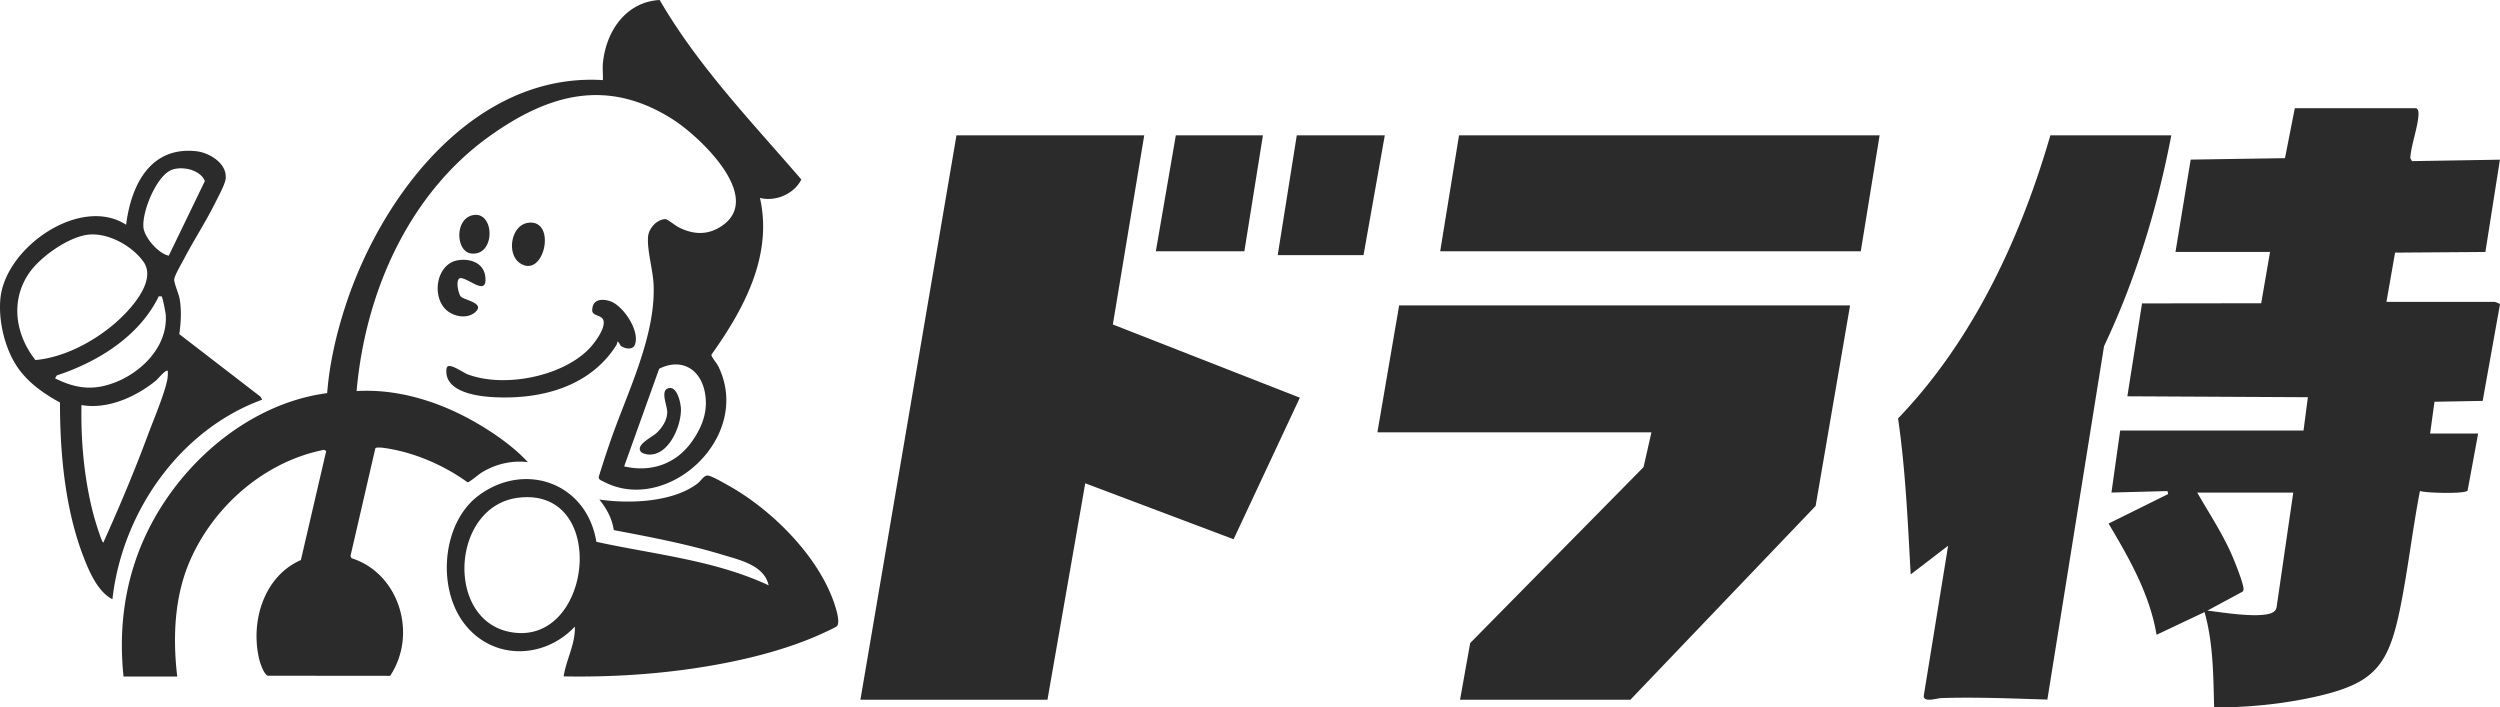
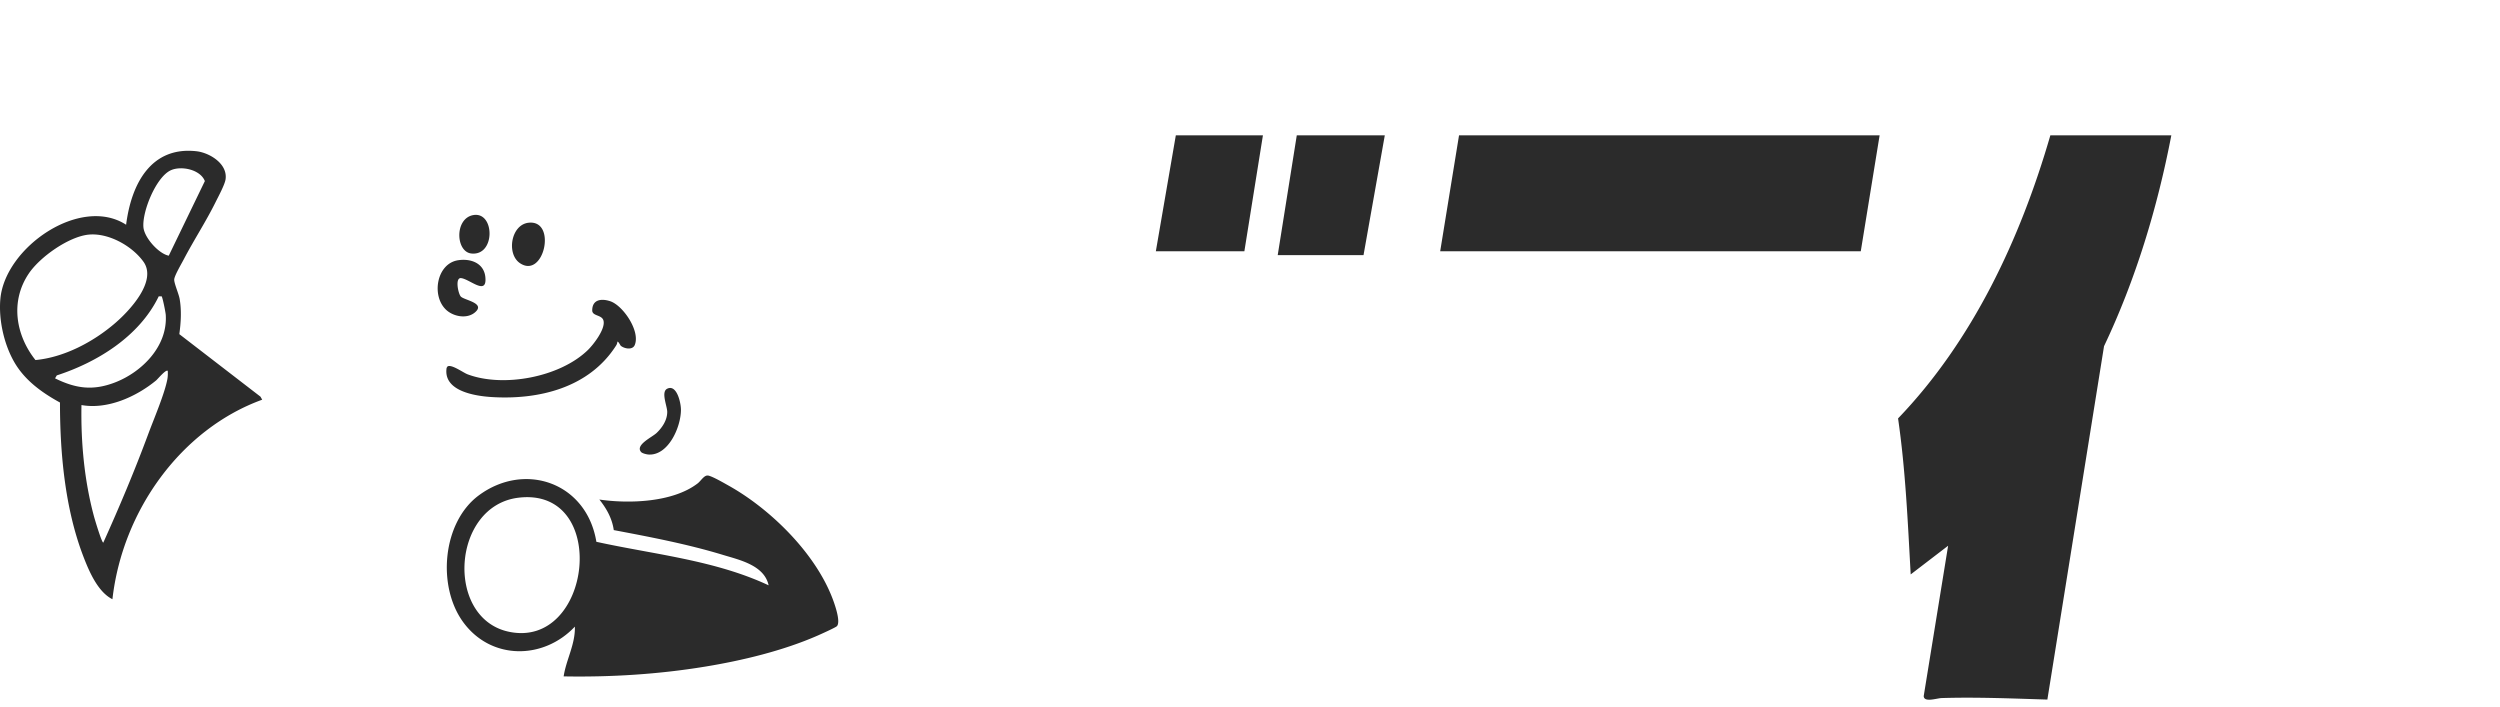
<svg xmlns="http://www.w3.org/2000/svg" width="470" height="133" fill="none">
  <g clip-path="url(#clip0_2003_5861)" fill="#2B2B2B">
-     <path d="M113.338 11.966C113.9 5.778 117.764.338 124.02 0c7.248 12.492 17.335 22.944 26.632 33.742-1.359 2.75-4.903 4.219-7.781 3.463 2.469 10.931-3.129 21.064-9.122 29.473-.056.393.996 1.58 1.286 2.173 6.574 13.375-9.668 28.06-21.633 21.656-.412-.22-.907-.3-.823-.91a197.312 197.312 0 012.141-6.557c3.135-9.098 8.602-19.829 8.152-29.586-.127-2.764-1.222-6.305-1.041-8.898.116-1.658 1.668-3.304 3.246-3.363.399-.013 1.9 1.232 2.51 1.538 2.461 1.237 4.976 1.537 7.458.146 9.317-5.23-3.511-17.212-8.502-20.398-12.293-7.85-23.272-4.898-34.49 3.11-15.073 10.757-23.367 29.17-25.01 47.928 9.142-.53 18.2 2.91 25.78 8.018 2.254 1.519 4.563 3.328 6.417 5.347-3.033-.367-6.06.343-8.7 1.963-.554.34-2.291 1.838-2.64 1.828-3.993-2.898-8.974-5.156-13.768-6.124-.604-.123-3.266-.679-3.569-.264l-4.674 20.252.198.405c8.858 2.782 12.516 14.16 7.26 22.114l-23.022-.021c-.76-.341-1.445-2.432-1.636-3.275-1.633-7.199 1.077-15.512 7.878-18.47l4.76-20.5-.394-.225c-10.882 2.123-20.555 10.265-25.169 20.738-2.99 6.787-3.31 14.546-2.443 21.883H23.223c-.79-7.637-.109-15.088 2.426-22.3 5.482-15.602 19.88-28.887 35.86-30.978.417-5.467 1.682-10.96 3.352-16.142 6.937-21.524 24.7-44.18 48.477-42.704.067-1.003-.088-2.104 0-3.091v-.005zm4.001 75.714c5.088 1.183 9.879-.447 12.92-4.924 1.832-2.695 2.878-5.555 2.274-8.89-.839-4.613-4.54-6.6-8.612-4.534l-6.579 18.348h-.003zm336.915-67.328c.343.11.423.63.423.978 0 2.272-1.404 5.947-1.543 8.39l.328.573 16.523-.273-2.732 17.352-16.979.122-1.623 9.262h20.382c.051 0 .966.349.966.44l-3.257 18.172-9.06.163-.82 5.974h9.027l-1.981 10.742c-.51.63-7.754.455-8.961.068-1.383 7.176-2.218 14.508-3.644 21.673-2.192 10.995-4.752 14.394-15.498 16.882-6.299 1.46-13.086 2.147-19.546 2.128-.164-6.031-.16-12.081-1.802-17.926l-9.023 4.268c-1.27-7.624-5.172-14.436-9.024-20.91l11.209-5.55-.132-.558-10.533.277 1.641-11.663h34.468l.82-6.258-33.939-.175 2.758-17.462 22.402-.03 1.667-9.642H408.99l2.859-17.364 17.727-.27 1.845-9.387h22.84l-.007.004zm-23.117 72.255h-18.055c2.331 4.081 4.99 8.03 6.799 12.414.445 1.081 1.922 4.787 1.904 5.712-.007.342-.088.471-.39.611l-6.398 3.448c2.495.284 10.822 1.707 12.576.14.208-.186.332-.436.416-.705l3.144-21.62h.004zM215.118 25.438L209.215 61l35.157 13.765-12.456 26.611-27.89-10.518-7.103 40.688h-35.165l18.06-106.11h35.3zm132.696 31.976l-6.477 37.704-34.818 36.427h-32.03l1.904-10.653 32.594-33.072 1.483-6.548h-51.519l4.089-23.858h84.774z" />
    <path d="M105.966 127.163c.471-3.146 2.211-6.045 2.109-9.359-5.882 6.245-15.713 6.348-20.973-.812-4.977-6.776-3.924-18.781 2.89-23.844 8.687-6.452 20.305-2.403 22.127 8.711 10.797 2.373 22.267 3.443 32.382 8.18-.818-3.781-5.476-4.771-8.584-5.719-6.669-2.031-13.691-3.367-20.529-4.662-.306-2.196-1.372-4.073-2.709-5.746 5.524.813 13.798.558 18.468-3.024.667-.51 1.258-1.66 2.043-1.473.887.21 2.875 1.37 3.775 1.871 7.755 4.328 16.206 12.548 19.516 21.147.409 1.065 1.618 4.402.872 5.273-.217.255-3.09 1.543-3.648 1.787-6.533 2.862-14.209 4.699-21.213 5.844-8.758 1.431-17.648 1.983-26.521 1.823l-.005.003zm-8.478-33.596c-12.541 1.497-13.842 22.551-1.918 25.18 15.757 3.47 19.164-27.238 1.918-25.18zM408.21 25.438c-2.632 13.68-6.718 27.156-12.652 39.645l-10.653 66.437c-6.573-.201-13.266-.488-19.889-.284-.878.026-3.332.893-3.357-.386l4.587-28.25-7.035 5.39c-.545-9.785-.967-19.623-2.375-29.328 13.955-14.517 22.961-33.632 28.632-53.22h22.742v-.005zM49.291 75.145C34.097 80.66 23.023 95.95 21.137 112.654c-2.774-1.385-4.434-5.328-5.536-8.224-3.377-8.892-4.332-19.234-4.324-28.753-3.304-1.81-6.533-4.094-8.526-7.488C.776 64.83-.283 60.155.066 56.22.923 46.496 15.13 36.697 23.71 42.252c.982-7.783 4.754-14.78 13.245-13.816 2.4.272 5.879 2.324 5.451 5.279-.142.992-1.366 3.257-1.863 4.258-1.82 3.68-4.082 7.13-5.983 10.762-.443.847-1.683 2.944-1.802 3.741-.1.653.855 2.755 1.023 3.763.367 2.188.232 4.397-.069 6.579l15.26 11.757.319.567v.002zM31.727 48.07l6.785-14.025c-.852-2.207-4.535-2.947-6.474-2-2.721 1.329-5.327 7.715-5.073 10.684.168 1.955 2.884 4.985 4.762 5.34zm-15.12-3.956c-3.696.404-9.05 4.148-11.186 7.299-3.525 5.201-2.49 11.574 1.244 16.276 5.386-.5 10.904-3.412 15.037-6.988 2.596-2.247 7.923-7.842 5.25-11.522-2.206-3.038-6.683-5.463-10.346-5.062v-.003zm13.771 11.591l-.537.008c-3.667 7.585-11.634 12.415-19.165 14.862l-.325.556c3.947 1.944 7.167 2.359 11.308.754 4.945-1.917 9.893-6.726 9.503-12.693-.03-.47-.603-3.367-.784-3.49v.003zm1.16 14.027c-.317-.371-1.905 1.557-2.198 1.797-3.764 3.095-9.168 5.496-14.024 4.62-.127 6.998.532 14.163 2.344 20.902.17.632 1.459 4.964 1.759 4.967 3.018-6.694 5.887-13.498 8.447-20.406 1.036-2.795 3.064-7.528 3.589-10.27.104-.543.112-1.067.086-1.612l-.002.002zm321.83-44.294l-3.544 21.803h-79.07l3.544-21.803h79.07zm-115.938 0l-3.49 21.803h-16.643l3.758-21.803h16.375zm22.912 0l-4.001 22.53h-16.132l3.585-22.53h16.548zM116.72 65.016c-.109-.089-.479-.908-.653-.764a1.484 1.484 0 01-.23.695c-5.117 8.052-14.721 10.259-23.482 9.694-3.023-.197-9.08-1.1-8.39-5.481l.156-.252c.692-.518 2.964 1.154 3.786 1.464 6.704 2.525 17.334.562 22.607-4.56 1.057-1.026 3.374-4.005 2.935-5.563-.312-1.105-2.118-.787-2.11-1.905.015-2.118 1.824-2.231 3.379-1.716 2.417.8 5.706 5.644 4.612 8.241-.413.98-1.92.7-2.61.147zm-30.656-16.08c2.304-.384 4.93.446 5.186 3.192.328 3.519-2.866.399-4.535.16-1.211-.17-.59 2.874-.098 3.445.611.708 4.778 1.226 2.663 3.006-1.48 1.248-3.956.8-5.331-.424-2.903-2.58-1.901-8.709 2.115-9.381v.002zm13.298-7.06c5.392-.615 2.933 10.658-1.61 7.599-2.57-1.73-1.703-7.22 1.61-7.6zm-10.317-1.449c3.996-.617 4.123 7.751-.45 7.228-2.956-.34-3.175-6.666.45-7.228zm31.474 44.543c-1.14-1.326 2.076-2.768 2.925-3.576 1.055-1.008 1.993-2.403 1.996-3.948 0-1.102-1.211-3.754-.018-4.36 1.803-.913 2.596 2.633 2.596 3.945 0 3.27-2.369 8.626-6.071 8.424-.37-.02-1.198-.216-1.428-.485z" />
  </g>
  <defs>
    <clipPath id="clip0_2003_5861">
      <path fill="#fff" d="M0 0h470v133H0z" />
    </clipPath>
  </defs>
</svg>